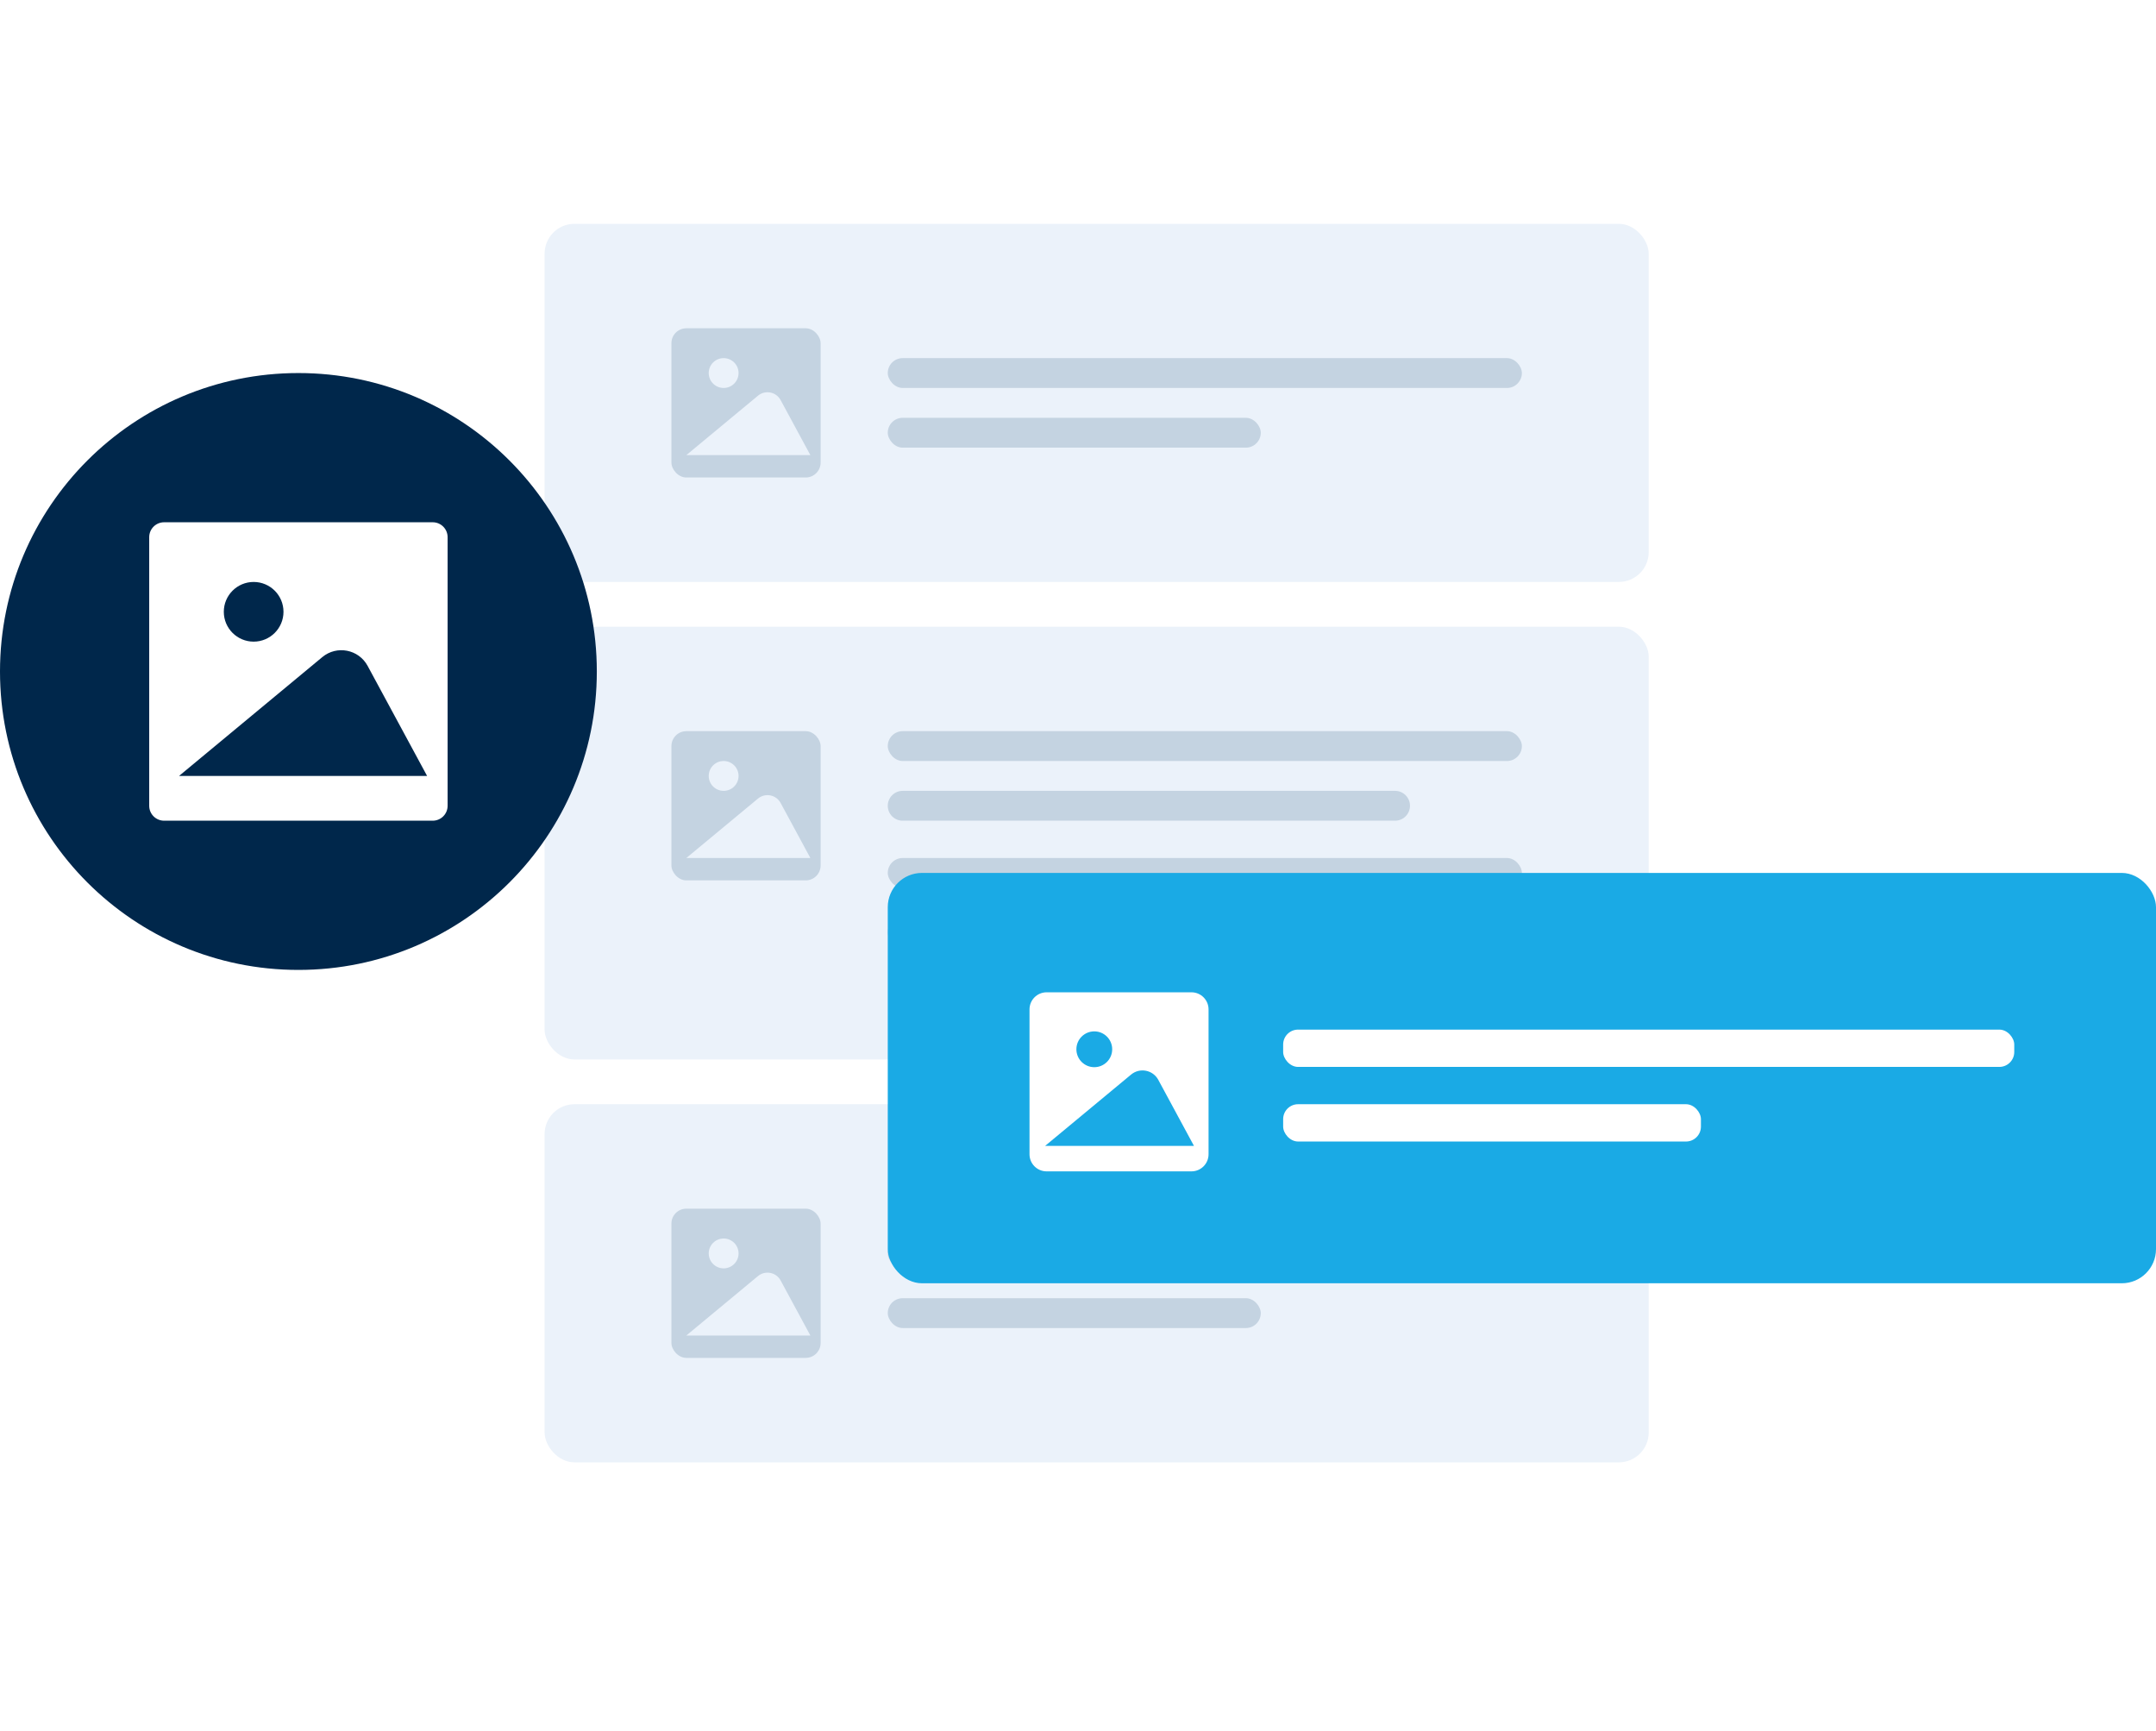
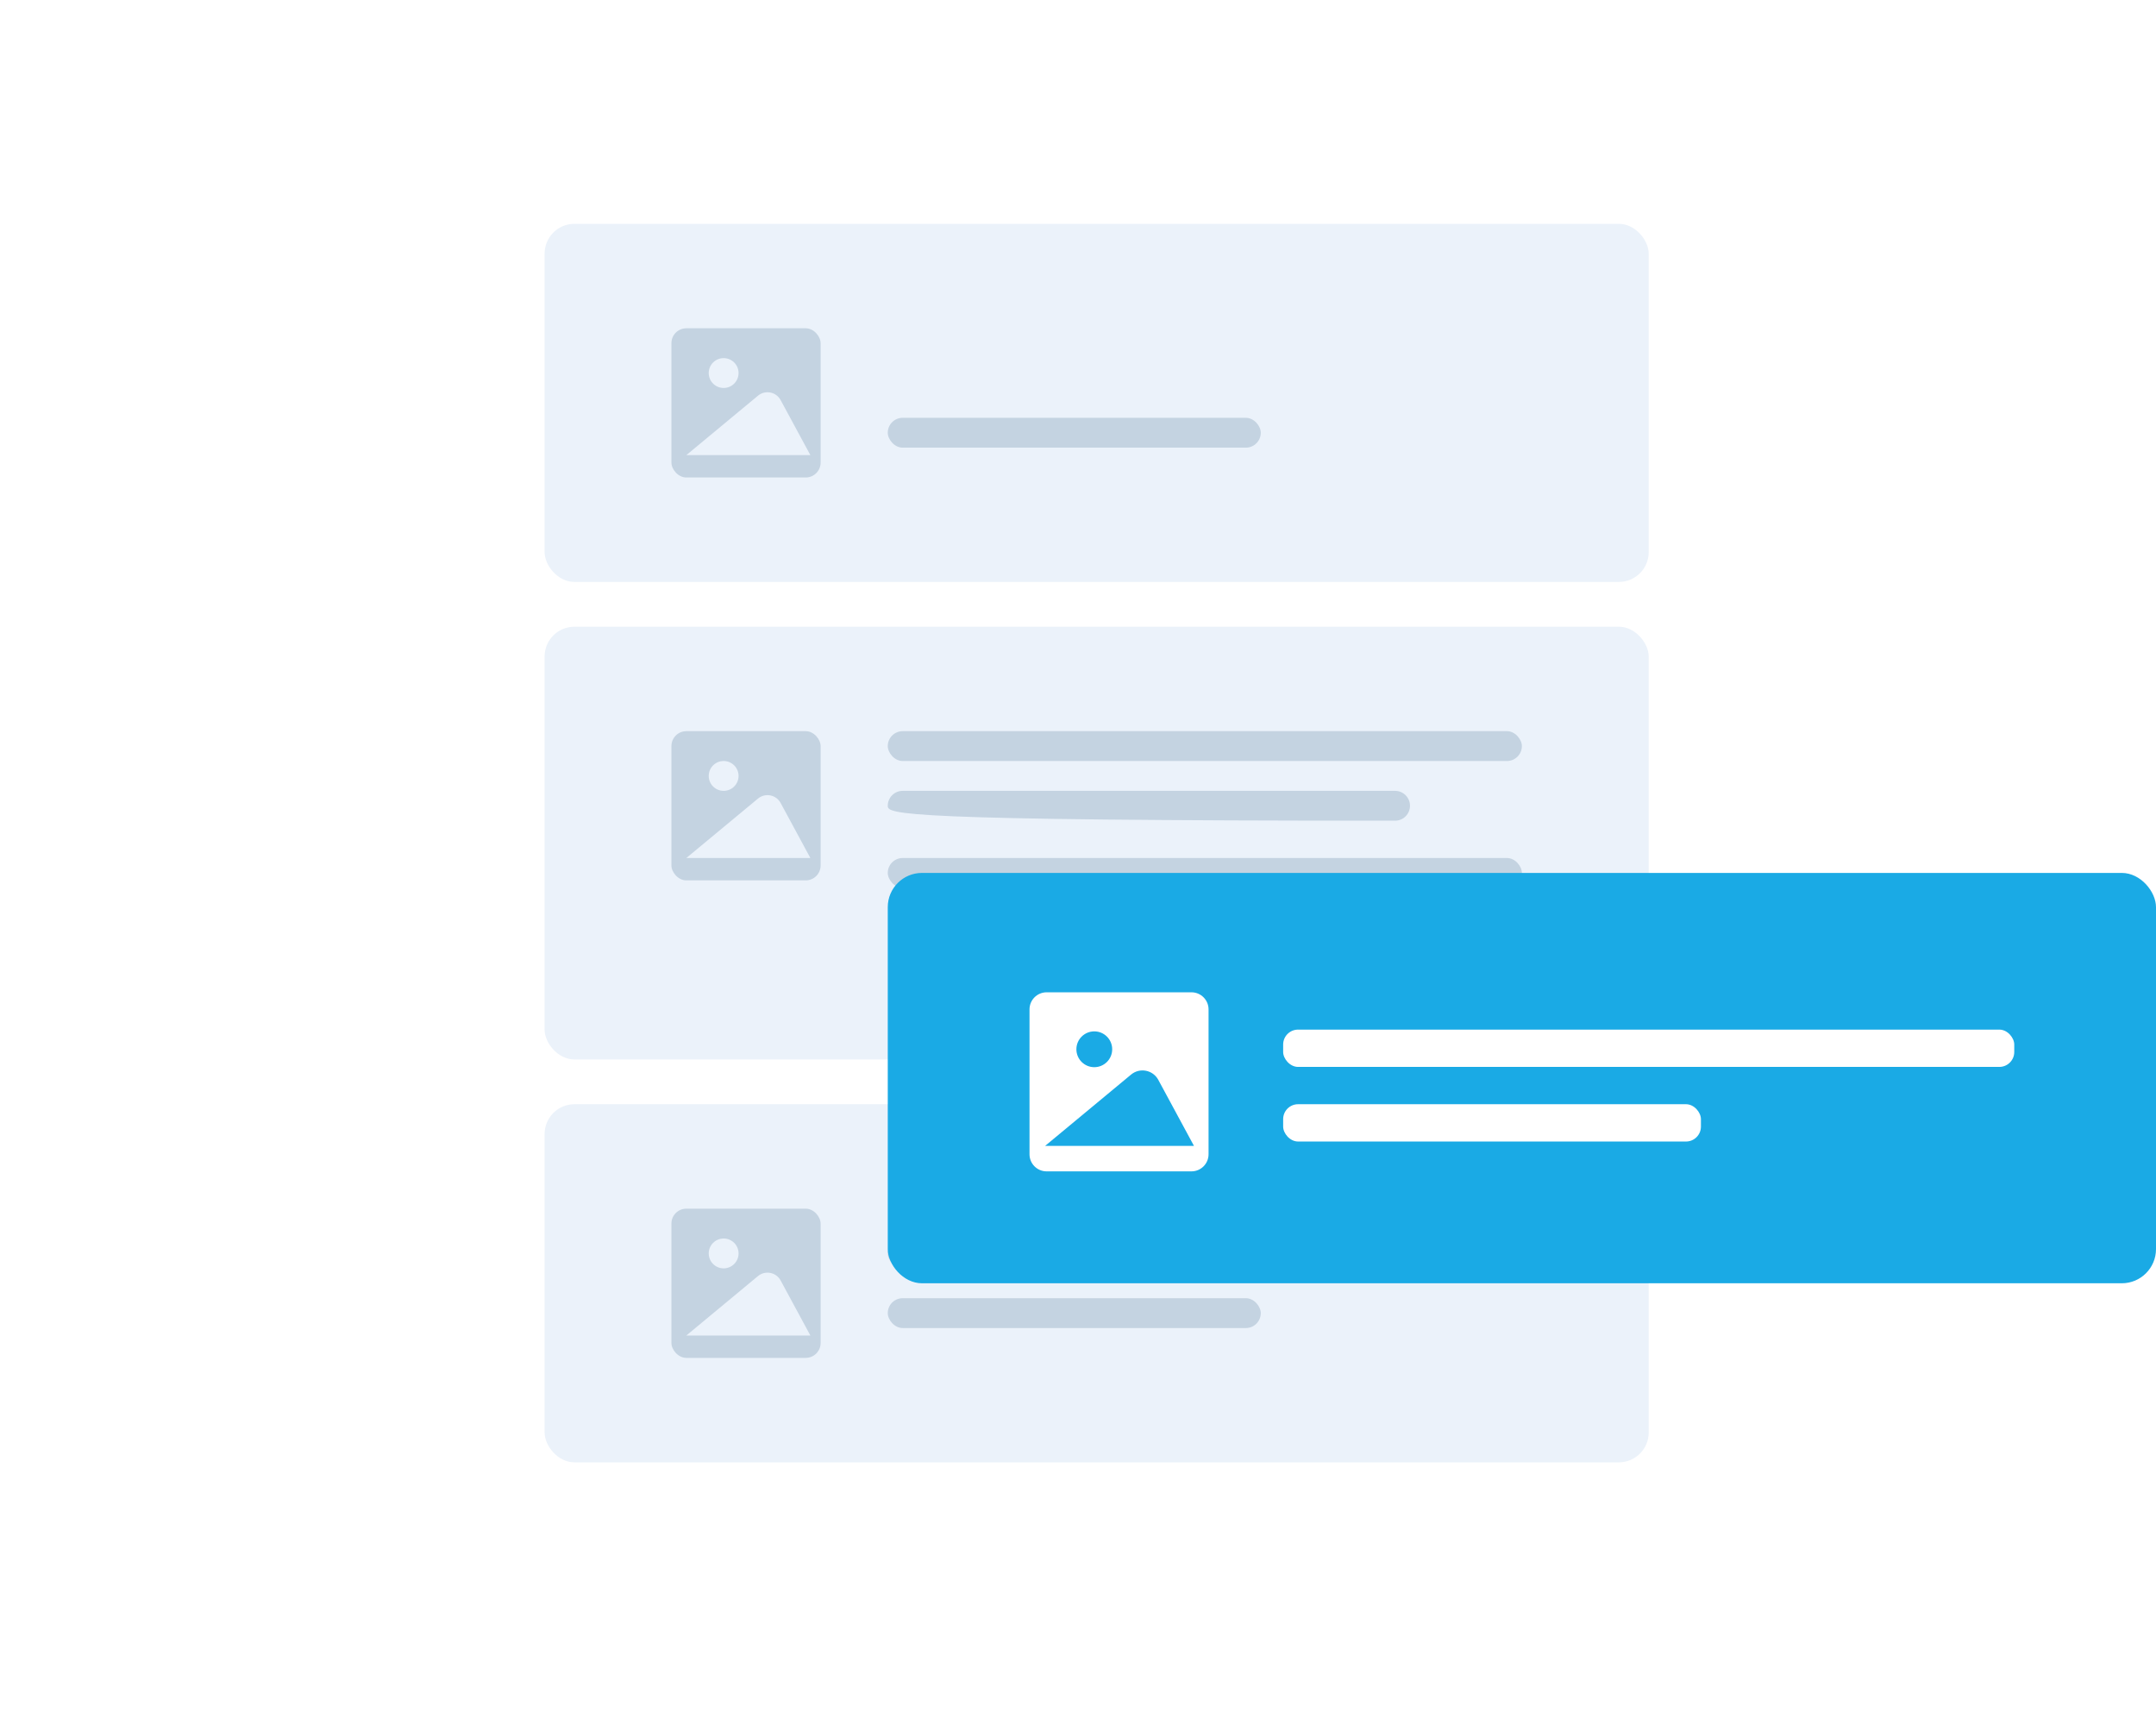
<svg xmlns="http://www.w3.org/2000/svg" width="289" height="232" viewBox="0 0 289 232" fill="none">
  <g filter="url(#filter0_d)">
    <rect x="58" y="12" width="178" height="200" rx="4" fill="white" />
  </g>
  <rect x="73" y="30" width="148" height="48" rx="4" fill="#EBF2FA" />
  <rect x="73" y="148" width="148" height="48" rx="4" fill="#EBF2FA" />
  <rect x="73" y="84" width="148" height="58" rx="4" fill="#EBF2FA" />
-   <rect x="119" y="48" width="85" height="4" rx="2" fill="#C4D3E1" />
  <rect x="119" y="56" width="50" height="4" rx="2" fill="#C4D3E1" />
  <rect x="119" y="166" width="85" height="4" rx="2" fill="#C4D3E1" />
  <rect x="119" y="174" width="50" height="4" rx="2" fill="#C4D3E1" />
  <rect x="119" y="98" width="85" height="4" rx="2" fill="#C4D3E1" />
-   <path d="M119 108C119 106.895 119.895 106 121 106H187C188.105 106 189 106.895 189 108C189 109.105 188.105 110 187 110H121C119.895 110 119 109.105 119 108Z" fill="#C4D3E1" />
+   <path d="M119 108C119 106.895 119.895 106 121 106H187C188.105 106 189 106.895 189 108C189 109.105 188.105 110 187 110C119.895 110 119 109.105 119 108Z" fill="#C4D3E1" />
  <rect x="119" y="115" width="85" height="4" rx="2" fill="#C4D3E1" />
-   <rect x="119" y="123" width="50" height="4" rx="2" fill="#C4D3E1" />
  <rect x="90" y="44" width="20" height="20" rx="2" fill="#C4D3E1" />
  <circle cx="97" cy="50" r="2" fill="#EBF2FA" />
  <path d="M101.602 53.036C102.573 52.23 104.039 52.514 104.638 53.624L108.625 61H92L101.602 53.036Z" fill="#EBF2FA" />
  <rect x="90" y="162" width="20" height="20" rx="2" fill="#C4D3E1" />
  <circle cx="97" cy="168" r="2" fill="#EBF2FA" />
  <path d="M101.602 171.036C102.573 170.23 104.039 170.514 104.638 171.624L108.625 179H92L101.602 171.036Z" fill="#EBF2FA" />
  <rect x="90" y="98" width="20" height="20" rx="2" fill="#C4D3E1" />
  <circle cx="97" cy="104" r="2" fill="#EBF2FA" />
  <path d="M101.602 107.036C102.573 106.23 104.039 106.514 104.638 107.624L108.625 115H92L101.602 107.036Z" fill="#EBF2FA" />
-   <circle cx="40" cy="90" r="40" fill="#00274B" />
  <path fill-rule="evenodd" clip-rule="evenodd" d="M20 72C20 70.895 20.895 70 22 70H58C59.105 70 60 70.895 60 72V108C60 109.105 59.105 110 58 110H22C20.895 110 20 109.105 20 108V72ZM38 82C38 84.209 36.209 86 34 86C31.791 86 30 84.209 30 82C30 79.791 31.791 78 34 78C36.209 78 38 79.791 38 82ZM49.277 89.248C48.077 87.028 45.147 86.46 43.205 88.071L24 104H57.25L49.277 89.248Z" fill="white" />
  <rect x="119" y="117" width="170" height="55" rx="4.583" fill="#1AAAE5" />
  <rect x="172" y="138" width="98" height="5" rx="2" fill="white" />
  <rect x="172" y="148" width="56" height="5" rx="2" fill="white" />
  <path fill-rule="evenodd" clip-rule="evenodd" d="M138 135.292C138 134.026 139.026 133 140.292 133H159.708C160.974 133 162 134.026 162 135.292V154.708C162 155.974 160.974 157 159.708 157H140.292C139.026 157 138 155.974 138 154.708V135.292ZM149.084 140.636C149.084 141.962 148.009 143.036 146.684 143.036C145.358 143.036 144.284 141.962 144.284 140.636C144.284 139.311 145.358 138.236 146.684 138.236C148.009 138.236 149.084 139.311 149.084 140.636ZM155.261 144.732C154.541 143.4 152.783 143.059 151.617 144.026L140.095 153.583H160.044L155.261 144.732Z" fill="white" />
  <defs>
    <filter id="filter0_d" x="42" y="0" width="210" height="232" filterUnits="userSpaceOnUse" color-interpolation-filters="sRGB">
      <feFlood flood-opacity="0" result="BackgroundImageFix" />
      <feColorMatrix in="SourceAlpha" type="matrix" values="0 0 0 0 0 0 0 0 0 0 0 0 0 0 0 0 0 0 127 0" />
      <feOffset dy="4" />
      <feGaussianBlur stdDeviation="8" />
      <feColorMatrix type="matrix" values="0 0 0 0 0.027 0 0 0 0 0.176 0 0 0 0 0.31 0 0 0 0.08 0" />
      <feBlend mode="normal" in2="BackgroundImageFix" result="effect1_dropShadow" />
      <feBlend mode="normal" in="SourceGraphic" in2="effect1_dropShadow" result="shape" />
    </filter>
  </defs>
</svg>